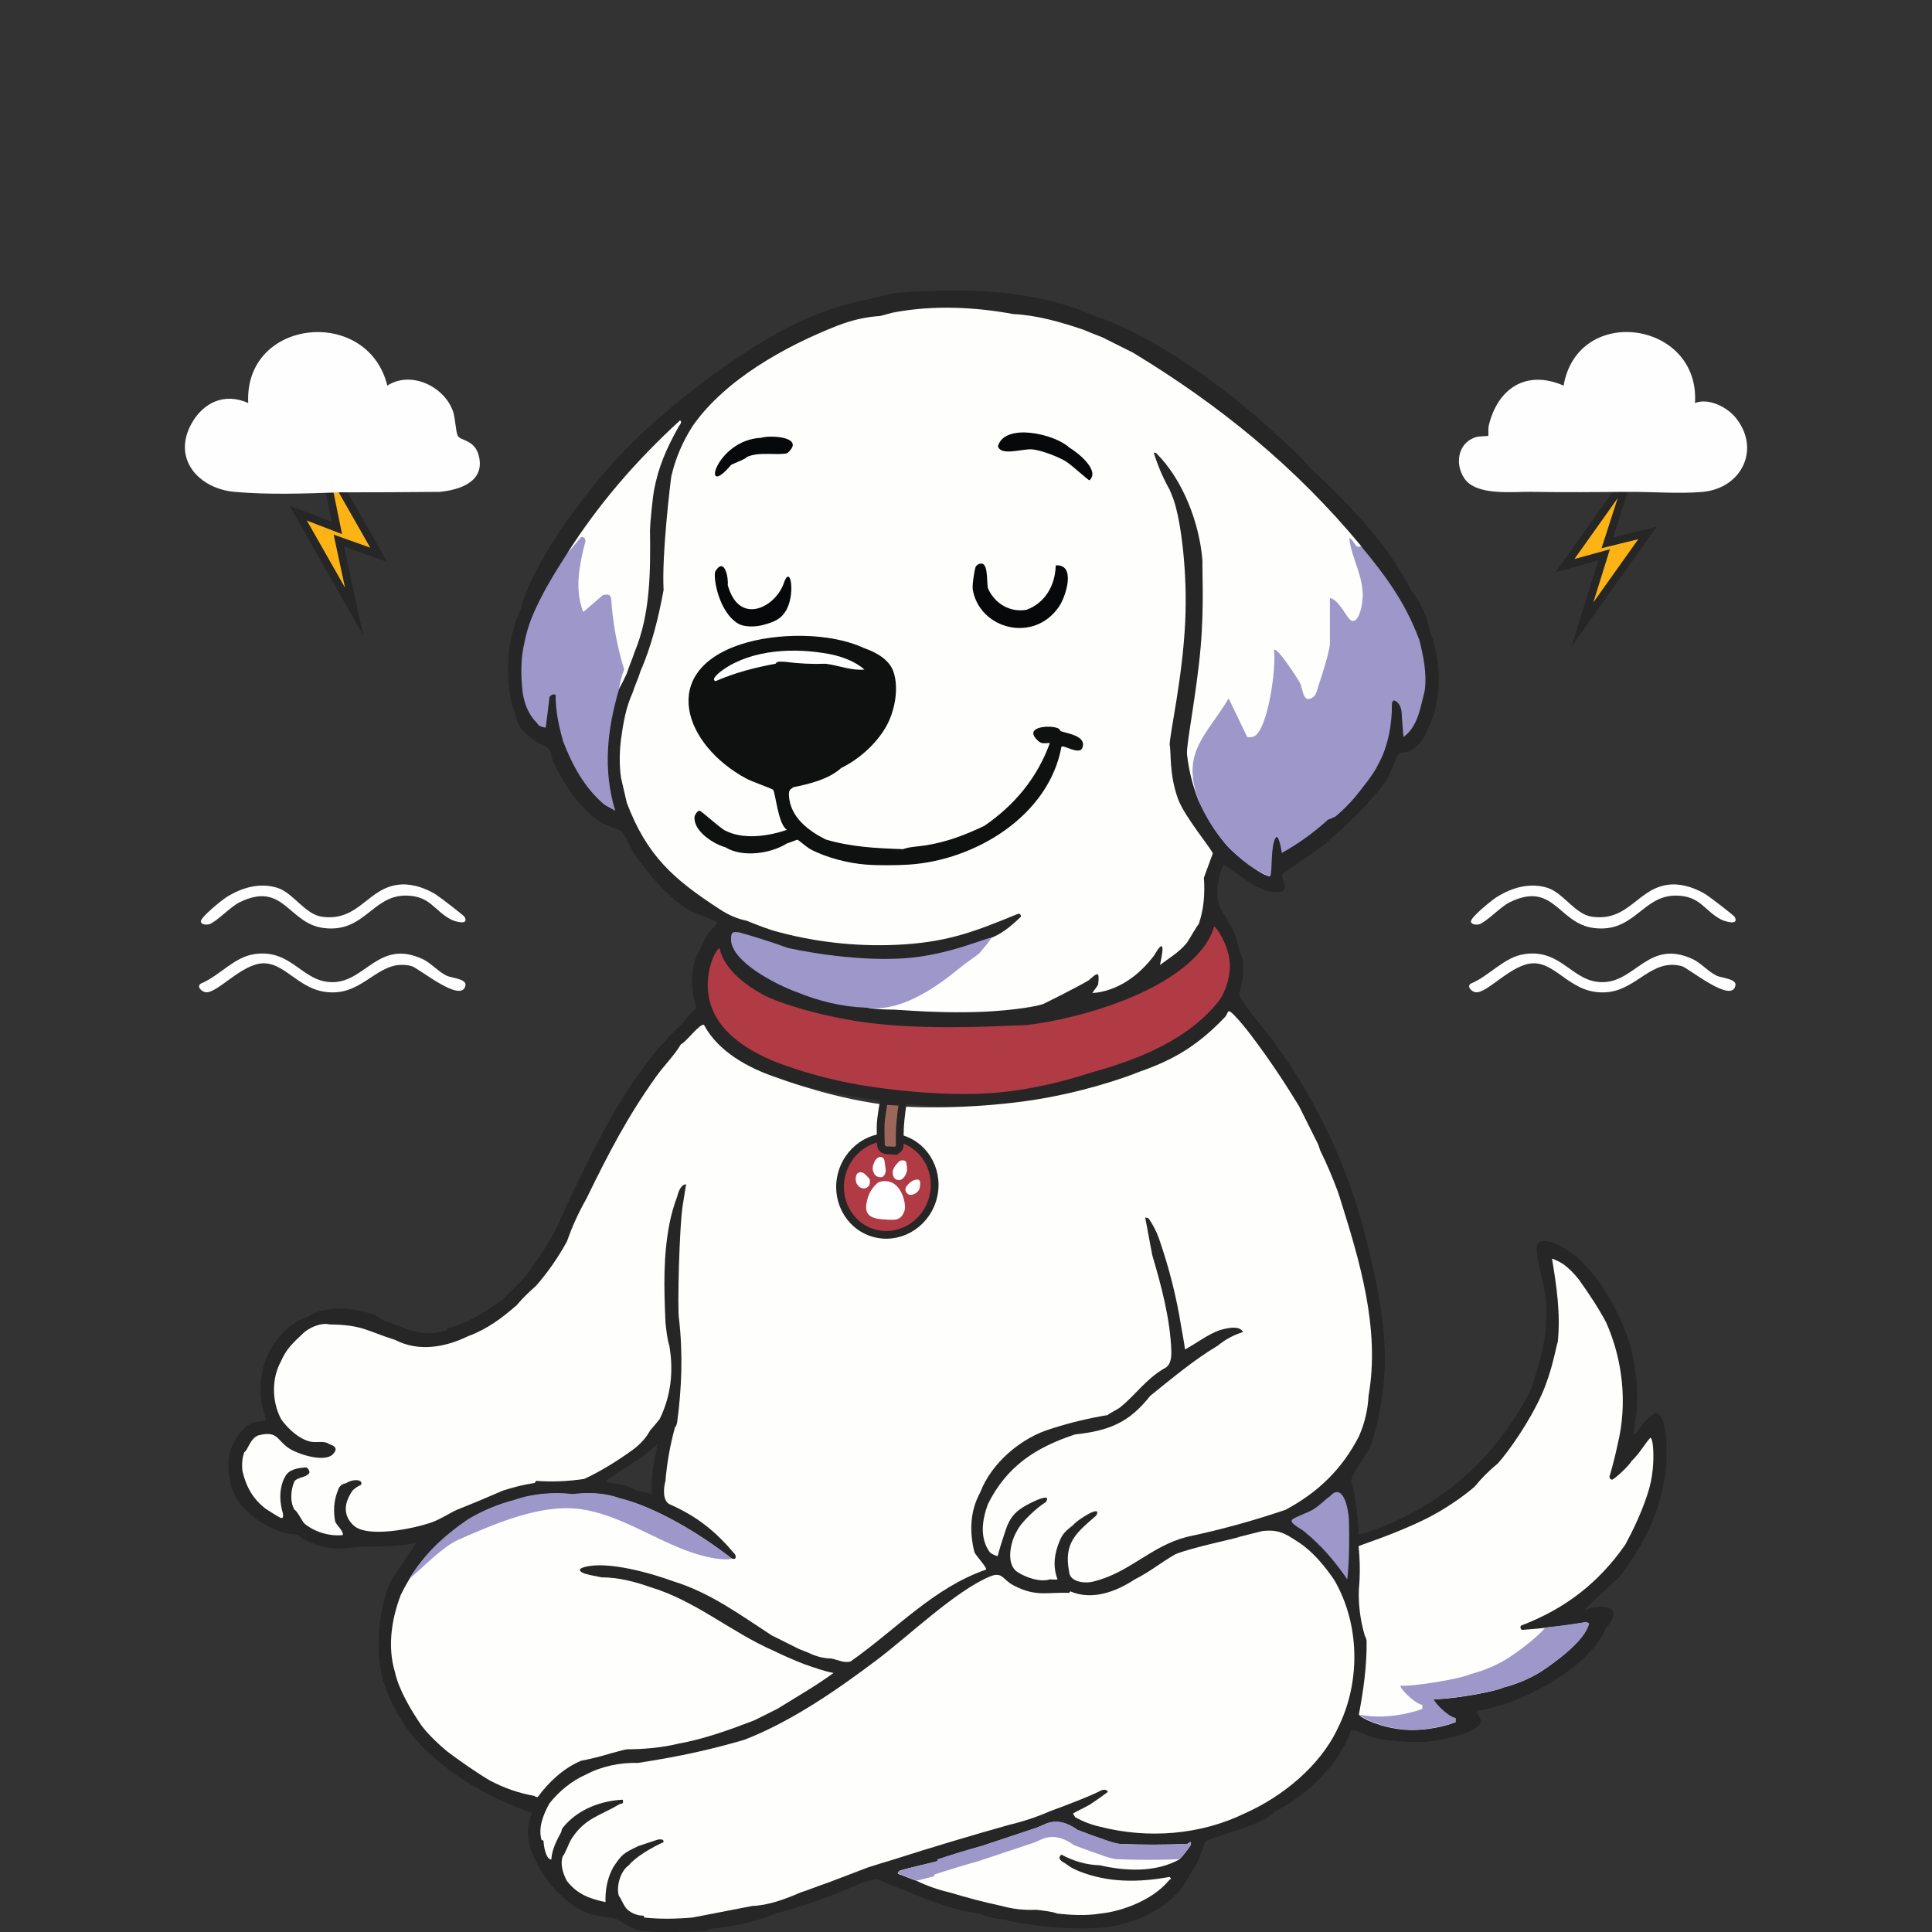
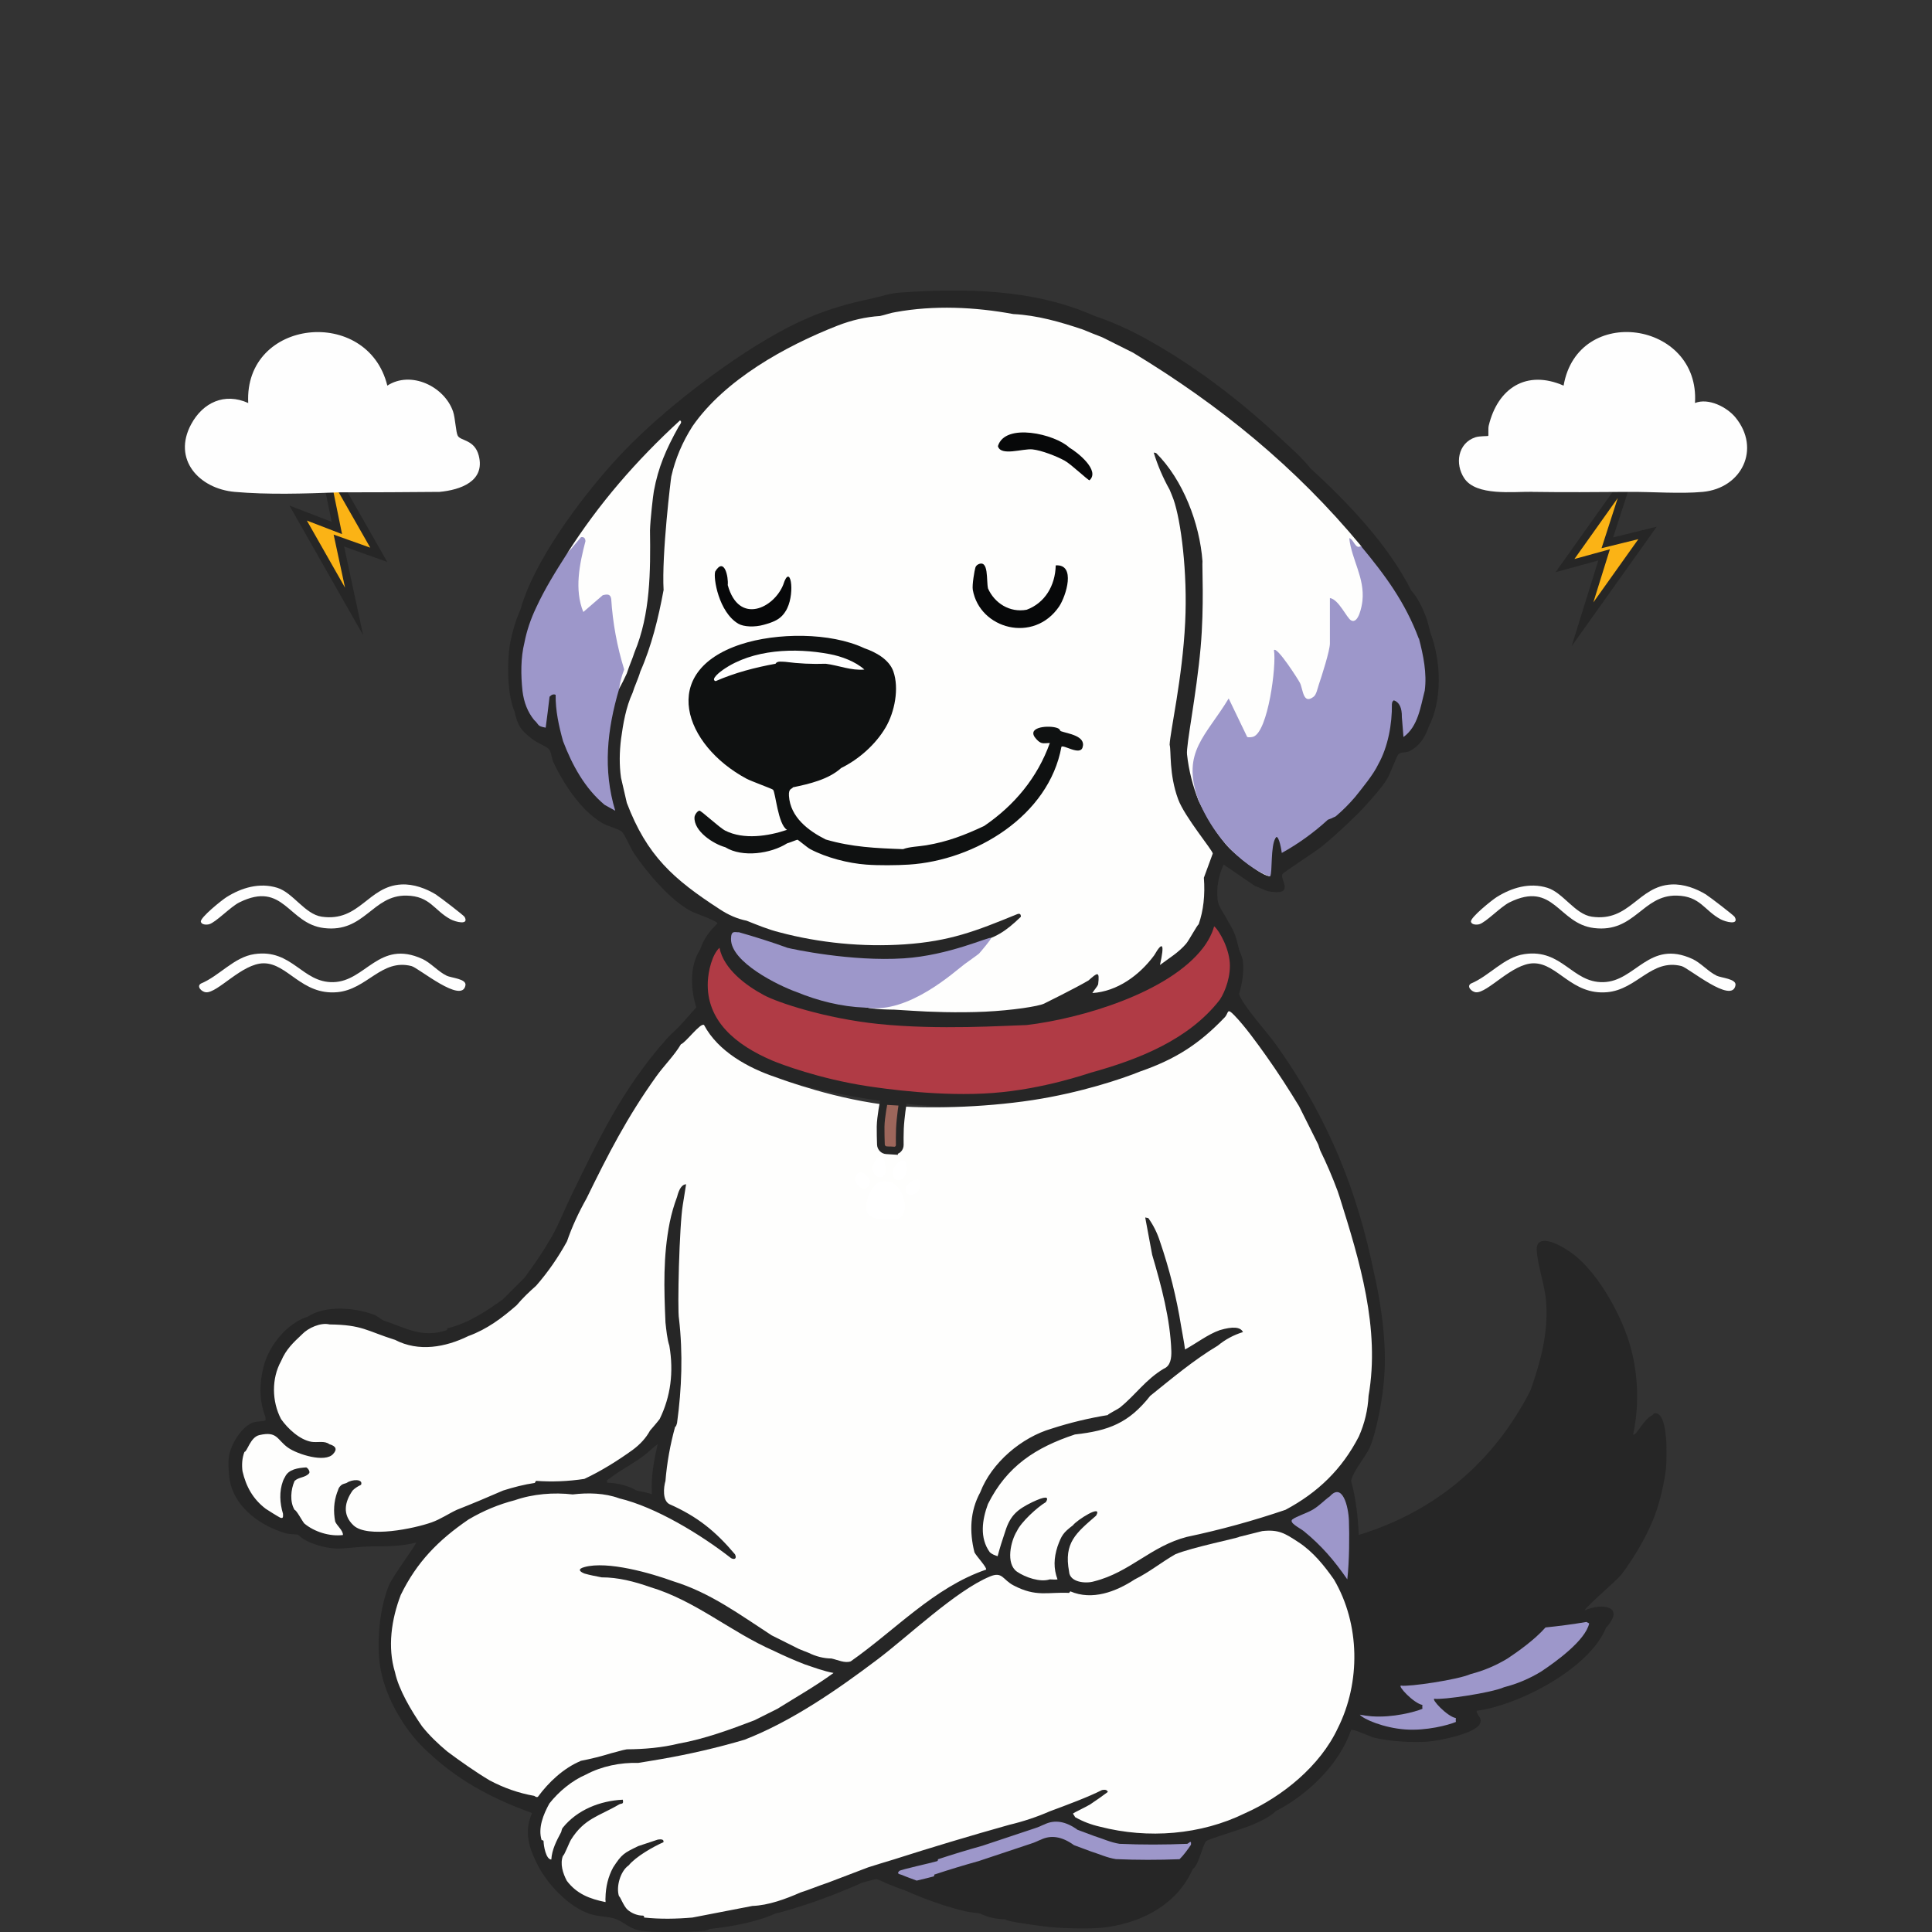
<svg xmlns="http://www.w3.org/2000/svg" id="Layer_1" data-name="Layer 1" viewBox="0 0 250 250">
  <rect x="0" y="0" width="250" height="250" fill="#333333" stroke="none" />
  <defs>
    <style>
      .cls-1 {
        fill: #9d665b;
      }

      .cls-1, .cls-2, .cls-3 {
        stroke: #262626;
        stroke-miterlimit: 10;
      }

      .cls-4 {
        fill: #fefefd;
      }

      .cls-2 {
        fill: #fbb315;
      }

      .cls-5 {
        fill: #070809;
      }

      .cls-6, .cls-3 {
        fill: #b03b45;
      }

      .cls-7 {
        fill: #fff;
      }

      .cls-8 {
        fill: #262626;
      }

      .cls-9 {
        fill: #fefefe;
      }

      .cls-10 {
        fill: #0f1111;
      }

      .cls-11 {
        fill: #9d97ca;
      }
    </style>
  </defs>
  <polygon class="cls-2" points="213.19 68.96 207.99 70.24 210.81 61.51 202.51 73.19 207.57 71.8 204.77 80.79 213.19 68.96" />
  <polygon class="cls-2" points="49.01 71.79 43.85 69.95 45.82 79.12 38.58 66.39 43.59 68.32 41.66 58.89 49.01 71.79" />
  <path class="cls-8" d="M214.2,182.87c-.23,0-.37.25-.37.25h0c-1.08.43-2.2,2.85-2.5,2.5,0,0,0,0,0,0,.77-3.63.67-7.4-.25-11-1.04-4.05-4.08-9.63-7.38-12.24-.83-.66-3.67-2.54-4.62-1.51h0s0,0,0,0c-.19.21-.24.56-.23.84.1,2.08,1.07,4.59,1.22,6.79.29,4.03-.71,7.63-2,11.37,0,0,0,0,0,0,0,0,0,0,0,0-4.71,9.25-12.27,15.7-22.24,18.75-.12-2.36-.37-4.73-1-7,.32-1.38,1.85-3,2.5-4.5.52-1.2,1.86-6.2,1.87-11.13.01-5.49-1.33-10.91-1.37-11.12-1.05-5.13-2.47-10.14-4.5-15-2.17-5.2-4.97-10.17-8.25-14.75-1.14-1.59-4.28-5.01-4.75-6.5.42-1.37.65-2.81.5-4.25-.06-.58-.44-1.25-.5-1.5-.53-2.31-.69-2.34-1.75-4.25-.4-.72-.91-1.34-1.01-2.12-.2-1.65.11-3.14.76-4.63l4.08,2.79c.6.17,1.21.59,1.81.69,3.46.59,1.34-1.62,1.72-2.23.16-.26,4.25-2.91,5.01-3.51,1.16-.93,2.3-1.98,3.38-2.99.82-.77,1.49-1.41,2.25-2.25.99-1.09,2.21-2.41,2.96-3.67.37-.63,1.2-2.88,1.41-3.09.35-.34.95-.18,1.37-.38,1.34-.66,2.05-1.75,2.52-3.11,1.83-3.55,1.65-8.54.25-12.25-.08-.37-.16-.65-.25-1-.38-1.5-1.22-3.32-2.25-4.5-2.95-5.86-8.18-11.34-13-15.75-1.18-1.48-2.62-2.71-4-4-5.2-4.85-11-9.29-17.25-12.75-2.18-1.21-4.39-2.21-6.75-3-7.78-3.48-16.81-3.61-25.24-3-1.21.08-2.34.51-3.5.75-2.88.6-5.54,1.34-8.25,2.5-6.67,2.84-15.11,9.11-20.5,14-1.67,1.52-3.24,3.07-4.75,4.75-4.33,4.81-10.28,12.78-12,19-.7,1.52-1.35,3.85-1.5,5.5-.21,2.33-.16,5.58.75,7.75.38,1.79.82,2.39,2.25,3.5.66.51,1.89,1.01,2.12,1.25.4.41.41,1.28.63,1.75,1.33,2.81,3.55,6.22,6.27,7.85.71.43,2.27.82,2.6,1.15.38.38,1.16,2.2,1.62,2.88,1.72,2.51,4.64,5.98,7.33,7.41.53.28,3.42,1.26,3.42,1.58-1.04,1-1.79,2-2.24,3.37-1.39,2.11-1.24,5.16-.5,7.5-.76.82-1.48,1.7-2.25,2.5-.58.6-1.18,1.1-1.75,1.75-5.65,6.46-8.56,12.65-12.25,20.25-.84,1.73-1.54,3.57-2.5,5.25-1.03,1.79-2.27,3.6-3.5,5.25l-2.75,2.75c-2.15,1.56-4.51,3.11-7.12,3.75-.12.05-.14.13-.13.25-3.22,1.1-5.31-.27-8.25-1.25-.36-.17-.73-.56-1.25-.75-2.47-.92-6.22-1.22-8.5.25-2.74.88-5.05,3.75-5.75,6.5-.55,2.17-.58,4.4.25,6.5-.04.09.09.36-.04.46-.13.09-1.14.1-1.61.27-1.51.57-2.92,2.97-3.1,4.52-.1.89.01,2.63.25,3.5.89,3.23,4.04,5.38,7.09,6.29.59.17,1.29.1,1.66.21,1,1.06,3.46,1.73,4.87,1.77,1.35.04,2.9-.26,4.5-.27,2.03-.01,3.88,0,5.87-.5,0,.33-3.01,4.32-3.5,5.5-1.17,2.84-1.54,6.71-1.25,9.75.34,3.55,2.26,7.29,4.5,10,.82.98,1.56,1.66,2.5,2.5,3.81,3.39,7.97,5.51,12.75,7.25-1.07,2.49-.39,4.52.75,6.75,1.26,2.47,4.04,5.45,6.8,6.32,1.09.34,2.22.3,3.16.59,1.11.35,1.91,1.39,3.54,1.59,1.94.23,5.98.15,8,0,.41-.03.67-.24.75-.25,2.85-.32,5.87-.83,8.5-2,0,0,0,0,0,0,0,0,0,0,0,0,.34-.09.65-.15,1-.25,3.49-.98,6.98-2.29,10.25-3.75,0,0,0,0,0,0,0,0,0,0,0,0,0,0,0,0,0,0,0,0,0,0,0,0,.45-.1,1.59-.46,1.84-.44.23.02,1.23.53,1.66.69.71.26,1.2.5,2,.75,2.41,1.08,5.4,2.17,8,2.75,0,0,0,0,0,0,.51.11,1.19.15,1.75.25.95.5,2.19.74,3.25.75h0c.03.3,5.09.94,5.75,1,2.14.18,5.38.31,7.5,0h0c4.7-.69,9.03-3.06,11-7.5.85-.59,1.26-3.21,1.75-3.62.37-.31,4.85-1.62,5.91-2.09,1-.44,2.31-1.01,3.08-1.79,4.12-2.1,8.23-6.05,9.75-10.5.22-.2,2.5.88,3,1,2.05.48,4.9.66,7,.5h0,0c1.31-.1,6.31-1.05,6.72-2.42.23-.76-.46-.91-.47-1.57,5.42-.68,14.65-5.49,16.74-10.75,0,0,0,0,0,0,0,0,0,0,0,0,2.52-2.75-.39-3.25-2.75-2.25,0-.32,3.98-3.74,4.63-4.5.55-.65,2.81-3.79,4.2-7.19,1.24-3.02,1.65-6.37,1.67-6.56.11-1.27.37-7.24-1.38-7.25ZM69.55,95.86s-.06-.02-.09-.03c.03.01.06.02.09.03ZM128.1,200.86s0,0,0,0h0s0,0,0,0ZM153.6,198.86c.74-.19,1.48-.35,2.23-.5-.74.17-1.48.35-2.23.5ZM136.85,204.36h0ZM166.87,194.5l-.52.86s0,0,0,0c0,0,0,0,0,0l-12.75,3.5s0,0,0,0c-.87-.34-1.85-.16-2.92.55-2.76,1.75-5.62,3.26-8.59,4.55l-.49.65c-1.37-.05-2.47.2-3.25-1.25h0s0,0,0,0l.42-.55c-.57-2.69,1.12-4.48,3.08-6.04v-.67s0,0,0,0c.21-.18,1.17-.2,1-1-.4-.37-3.8,1.41-4,2.25-.97-.65-2.89,2.03-2,2.75,0,0,0,0,0,0,0,0,0,0,0,0-.53,1.46-.93,2.77,0,4.25-.52-.65-.85-.65-1,0-1.68.04-2.73-.43-4.25-1-1.11-1.19-.61-3.89,0-5.25,0,0,0,0,0,0l.65-.15c.37-.31,3.17-3.04,3.18-3.26,0-.11-.04-.22-.09-.34.32-.19,1.1-.33,1.5-.5-.76-1.01-2.44.11-3.25.5-1.43-.65-4.39,2.35-3.5,3.75h0c-.78.85-.77,2.17-1,3.25,0,0,0,0,0,0-.04-.71-.42-.86-1-.5-1.07-2.13-.84-4.03-.25-6.25l.8-.44c2.08-3.94,5.75-6.44,9.9-7.84l.55-.72c1.04-.11,1.98-.26,2.85-.46,1.15-.16,2.29-.36,3.08-.74.68-.33,1.55-1.28,2.35-2.19.49-.48.98-1,1.47-1.61.21,0,.43-.03.63-.08.6-.15,6.47-4.59,7.47-5.43.31-.26.5-.62.65-.99h0c1.04-.62,2.18-1.15,3.25-1.75h0s0,0,0,0c0,0,0,0,0,0,0,0,0,0,0,0,.11-.06.51.13.5-.12-.72-1.09-2.45-.49-3.5-.13l-.66-.28-3.44,1.98c0-1-.3-1.73-.9-2.2-.6-3.74-1.1-7.59-2.75-11,0,0,0,0,0,0,0,0,0,0,0,0-.17-.52-.87-3-1.5-3,0,0,0,0,0,0,0,0,0,0,0,0h0c-.19-.39-.53-1.76-1.25-1.38.85,1.95,1.25,4.07,1.75,6.13.84,3.51,2.02,7.8,2.25,11.38.08,1.26.24,2.47-.75,3.37,0,0,0,0,0,0l-.77-.1c-2.27,2.05-4.5,4-6.69,5.84l.22.26h0c-2.41.27-5.08.6-7.25,1.75,0,0,0,0,0,0l-.69-.31c-3.8,1.35-7.1,4.15-8.8,7.83l.24.72c-1.51,2.11-1.8,5.4-.75,7.75h0c-.31.5-.06,1.12.76,1.85-6.04,3.24-11.7,7.18-16.97,11.83-.94-.23-1.7-.2-2.28.07-1.02-.22-1.97-.58-3-.75,0,0,0,0,0,0,0,0,0,0,0,0-.02-.71-.82-1.15-1.25-.5l-3.5-1.75-.5-.92c-1.75-1.39-9.95-6.54-11.69-6.25-.19.03-.37.1-.56.17-2.06-1.01-5.06-1.81-7.38-2-.85-.07-5.1-.26-5.11.62,0,.36.8.32.99.37.31.86,1.58,1.14,2.25.5,2.06.4,4.24.65,6.25,1.25l.71.75c4.5,1.99,8.83,4.31,13.01,6.96.75.56,1.51.74,2.27.54,1.14.97,2.63,1.28,4,1.75h0c.49.74,1.33,1.2,2.53,1.37l-5.31,3.35c-.32.28-.56.63-.71,1.03l-3,1.5-1.07-.13c-2.56.97-5.16,1.88-7.84,2.46l-.84.67c-2.2.39-4.53.38-6.75.75-.46-.68-1.86-.3-2,.5-1.34.29-2.72.47-4,1l-.72-.22c-2.14,1.08-3.92,2.77-5.28,4.72l-5.75-2-.3-.77-4.36-2.98h-.84s-3.25-3.25-3.25-3.25l.13-.7c-1.23-1.85-2.4-3.8-3.03-5.95l-.6-.34c-.7-3.31-.2-6.81.75-10l.83-.53c1.75-3.38,4.42-6.16,7.52-8.33l.4-.89c1.94-.64,4.05-1.98,6-2.5,2.3-.61,5.13-.75,7.5-.75,2,0,4.04.03,6,.5l.53.65c4.78,1.44,9.11,4.1,13.1,7.06l.86.03c.24.19,2.16,2.32,2.5,2-.36-1.06-1.37-1.76-2-2.5l-.1-.88c-2.08-2.42-4.61-4.43-7.52-5.77l-.88.15c-.68-.74-.58-2.02-.5-3,.19-2.24,1.12-4.72,1.25-7,.74.47,1.12-.34.25-.5,1.06-4.47.98-9.01.25-13.5,0-1.08,0-2.17,0-3.25.21-.12.22-.2,0-.25,0-.08,0-.17,0-.25,0-1.08-.04-2.17,0-3.25.09-2.6.36-5.15.5-7.75.24-1.37.83-2.8.75-4.25-.34.22-.76,1.07-.92,1.45-.23.54-.34.94-.47,1.42-.08.18-.12.32-.11.38-2.09,4.42-2,11.38-1.5,16.25-.77.36-.4,3.01.5,3-.11,2.32.16,4.54-.25,6.71-.25.96-.57,1.89-1,2.78-.7-.21-1.74.89-1.25,1.5-.74.85-1.55,1.62-2.25,2.5-.3-.05-.64-.09-.93.05-1.13.55-3.81,2.16-4.83,2.91-.26.19-.38.5-.49.79-2.07,0-4.2-.04-6.25.25-1.32.19-3.07.64-4.25,1.25.08-.02.17.02.25,0h-.25c-2.39.62-3.84,1.52-6,2.5l-.64-.24c-2.8,2.11-15.86,5.37-12.6-1.73l-.25-.53c1.56-.43,2.25-1.67.14-1.5-.54.04-.63.37-.89.5-.65-.95-2.21.72-1.25,1.25-.63,1.23-.76,2.4-.25,3.75-.64.64.37,1.42,1,1.75-1.89-.23-3.35-.49-5-1.5.52-.59-.52-2.25-1.25-1.75-.44-1.24-.26-2.5,0-3.75.72.42,2.24-.25,2.39-1.07.11-.6-.49-1.34-.89-.68-.69-.22-2,.05-2.52.62-.2.22-.16.51-.23.63-.69-.1-.74.01-.25.5-.54,1.37-.94,2.88,0,4.25-.32.27-.5.22-.55-.14-2-1.09-3.53-2.7-4.09-4.98l-.61-.38c.06-.84.13-1.66.25-2.5.2.13.41.17.63.08.6-1.42,1.57-2.37,3.13-1.69,1.24,1.38,2.65,2.26,4.47,2.65,1.03.22,3.37.66,3.27-.79,1-.68.57-1.14-.5-1.25.07-.67-.31-.79-.92-.78-2.01.29-3.57-1.02-4.75-2.51l-.59.04c-.98-2.52-1.05-4.96,0-7.5.58-.18,1.06-.67,1.44-1.46.84-.66,1.27-1.34,1.31-2.04,1.12-.52,2.2-1.3,3.5-1.25l.49.51c2.55.13,5.02.74,7.41,1.82l.59-.33c2.82,2.02,6.71,1.12,9.5-.5l.84.2c1.92-.81,3.63-2.02,5.21-3.37l.2-.83c.96-.84,1.66-1.53,2.5-2.5,1.86-.86,3.83-3.69,4-5.75,1-1.82,1.63-3.71,2.5-5.5l.56-.39c3.26-6.74,7.18-13,11.76-18.8l-.08-.8.55.25,2.13-2.09c1.23,1.73,2.62,3.07,4.41,4.23,1.34.87,3.7,2.34,5.16,1.86.87.59,12.76,3.98,24.57,3.88,10.18-.09,20.36-3.55,22.67-4.63l.92.2c4.08-1.47,7.79-3.91,10.6-7.22.31-.2,3.61,4.28,4.02,4.89l.71.13h0c0,.23.02.45.07.67.32,1.46,2.94,4.8,4.18,5.82l2.5,5c-.59.4-.46.83.25.75,0,0,0,0,0,0,.71,1.75,1.36,3.58,2.25,5.25,0,0,0,0,0,0-.51.48-.45.67.25.75,2.47,8.29,4.91,17,3.75,25.74-.25,1.9-.79,3.43-1.25,5.25l-.86.54c-1.89,3.41-4.73,6.18-8.12,8.1ZM138.85,197.37s0,0,0,0c0,0,0,0,0,0h0ZM133.6,194.37h0s0,0,0,0h0ZM144.48,184.29c.23-.11.45-.24.67-.37-.15.11-.28.2-.37.25-.09.04-.2.08-.3.12ZM79.99,202.86c.22,0,.53.04.89.1-.3-.03-.59-.08-.89-.1ZM83.61,188.12c.51-.41.97-.87,1.5-1.25-.5,2.13-.9,4.29-.75,6.5-.63-.26-1.34-.35-2-.5-1.08-.64-2.5-.98-3.75-1-.2-.41.1-.41.31-.58,1.37-1.1,3.17-1.93,4.69-3.17ZM86.83,175.07c.05.59.06,1.17.06,1.74-.02-.57-.04-1.16-.06-1.74ZM85.86,191.62c-.02.37-.02.75-.02,1.13-.02-.34-.03-.71.02-1.13Z" />
  <path class="cls-8" d="M46.12,182.87c0-.08-.94-.51-1.26-.87-.74-.85-.94-2.06-.63-3.14.19-.66,1.32-1.36,1.13-1.86-.42-1.08-2.46.7-2.75,1.37-.41.96-.35,2.76,0,3.75.5,1.43,2.5,2.81,4,3,1.9.24,3.88-.04,5.5-1,.31-.18.39.03.75-.5.17-.25.37-.32.25-.75-2.31.16-4.72.56-7,0Z" />
  <path class="cls-4" d="M75.11,227.86c1.35-.26,2.68-.59,4-1,.64-.14,1.33-.39,2-.5,2.22-.01,4.59-.21,6.75-.75,3.29-.58,6.64-1.81,9.75-3l3-1.5c2.43-1.52,4.93-2.93,7.25-4.63-1.3-.24-2.5-.7-3.75-1.12-1.33-.52-2.66-1.1-4-1.75-5.56-2.43-10.08-6.48-16-8.25-1.99-.7-4.13-1.26-6.25-1.25-.76-.15-1.5-.28-2.25-.5-.7-.29-.83-.6.01-.83,2.99-.84,8.66.8,11.48,1.83,4.83,1.49,8.6,4.31,12.75,7l3.5,1.75c.37.16.88.36,1.25.5.99.49,1.99.74,3,.75.8.18,1.72.64,2.48.37,5.76-4.03,10.75-9.55,17.51-11.87.2-.21-1.3-1.8-1.5-2.25-.66-2.65-.58-5.31.75-7.75,1.47-3.84,5.35-7.12,9.25-8.25,2.38-.77,4.8-1.35,7.25-1.75,0-.12,1.28-.73,1.62-1.01,2.03-1.65,3.25-3.56,5.63-4.99.9-.36,1-1.43.98-2.27-.14-4.18-1.3-8.47-2.48-12.47-.3-1.61-.6-3.22-.9-4.83l.4.08c.65.91,1.15,1.91,1.5,3,1.23,3.59,2.15,7.26,2.75,11,.16.99.38,2,.5,3,1.44-.77,2.95-1.96,4.5-2.5,1.68-.5,2.68-.42,3,.25-1.23.38-2.31.97-3.25,1.75-3.09,1.84-5.95,4.25-8.75,6.5-2.75,3.5-5.36,4.52-9.75,5-5.09,1.69-8.8,4.1-11.25,9-.75,2.02-1.11,4.4.25,6.25.32.28.62.37,1,.5.28-1.05.62-2.14,1-3.25.66-2.09,1.61-2.82,3.5-3.75,1.64-.77,2.22-.77,1.75,0-1.11.65-3.23,2.6-3.75,3.75-.81,1.29-1.47,4.21,0,5.25,1.09.75,3.02,1.41,4.25,1,.28,0,.81.06,1,0-.53-1.43-.48-2.74,0-4.25.53-1.46.73-1.78,2-2.75.44-.63,3.9-2.85,3-1.25-2.6,2.26-4.21,3.5-3.5,7.25.08,1.41,2.21,1.58,3.25,1.25,4.63-1.16,7.33-4.55,12-5.75,4.33-.91,8.58-2.08,12.75-3.5,4.2-2.24,7.32-5.26,9.5-9.5.75-1.7,1.16-3.45,1.25-5.25,1.52-8.7-1.15-17.49-3.75-25.74-.09-.25-.16-.51-.25-.75-.67-1.81-1.42-3.56-2.25-5.25-.12-.29-.18-.57-.25-.75l-2.5-5c-1.3-2.14-2.77-4.42-4.25-6.5-1.16-1.63-2.75-3.84-4.12-5.25-1.01-1.04-.7-.31-1.24.26-3.32,3.47-6.35,5.4-10.89,6.99-2.48,1.01-7.88,2.79-13.96,3.72-6.67,1.02-14.1,1.12-18,.73-7.3-.73-14.37-3.37-15.28-3.7-3.54-1.19-7.44-3.33-9.25-6.75-.47-.32-2.36,2.28-2.99,2.5-.9,1.51-2.18,2.74-3.2,4.17-3.78,5.29-6.21,10.03-9.04,15.83-.97,1.71-1.87,3.64-2.5,5.5-1.16,2.1-2.43,3.94-4,5.75-.89.78-1.74,1.59-2.5,2.5-1.92,1.68-3.83,3.11-6.25,4-2.99,1.46-6.43,2.09-9.5.5-3.69-1.16-4.2-1.95-8.5-2-1.11-.28-2.74.45-3.5,1.25-1.16,1.09-2.11,1.96-2.75,3.5-1.24,2.22-1.21,5.21,0,7.5.86,1.23,2.41,2.68,3.93,2.94.77.13,1.7-.18,2.32.31.87.25,1.03.67.5,1.25-1.04,1.2-4.61.06-5.83-.79-1.47-1.03-1.36-2.19-3.73-1.64-1.17.27-1.56,2.13-1.93,2.18-.31.77-.36,1.69-.25,2.5.46,1.99,1.36,3.61,3.01,4.86.2.15,1.7,1.07,1.86,1.14.49.2.35-.27.37-.5-.42-1.39-.51-2.87,0-4.25.08-.2.14-.32.25-.5.47-1.03,1.72-1.18,2.75-1.25.21.07.53.52.39.75-.5.6-1.33.47-1.89,1-.5,1.1-.64,2.71,0,3.75.26.04.96,1.41,1.25,1.75,1.32,1.11,3.32,1.71,5,1.5.06-.56-.8-1.23-1-1.75-.25-1.31-.17-2.56.25-3.75.17-.32.1-.54.48-.9.29-.27.54-.23.77-.35.7-.49,2.16-.52,1.85.25-.48.23-.84.47-1.1.75-1.02,1.46-1.35,3.12.12,4.5,1.8,1.69,7.87.41,10.12-.39,1.16-.41,2.21-1.14,3.25-1.62,1.98-.78,3.98-1.62,6-2.5,1.34-.42,2.7-.78,4.09-.98l.16-.27c2.05.15,4.13.07,6.25-.25,2.13-.99,4.34-2.37,6.25-3.75.99-.73,1.74-1.56,2.25-2.5.37-.43.93-1.07,1.25-1.5,1.42-2.9,1.84-6.06,1.25-9.5-.27-.79-.4-2.06-.5-3-.19-4.41-.32-8.55.55-12.94.23-1.13.55-2.23.95-3.3.27-1.08.66-1.62,1.17-1.64l-.42,2.64c-.46,2.61-.72,13.67-.5,14.75.52,4.51.36,9.04-.25,13.5-.03.12-.13.51-.25.5-.64,2.31-1.06,4.65-1.25,7-.25.85-.4,2.52.5,3,3.64,1.61,5.98,3.51,8.5,6.5.24.5,0,.74-.5.5-3.93-3.07-9.75-6.62-14.5-7.75-1.85-.69-4.05-.74-6-.5-2.45-.29-5.17-.07-7.5.75-2.08.53-4.08,1.36-6,2.5-3.87,2.65-6.68,5.49-8.75,9.75-1.21,3.14-1.74,6.77-.75,10,.48,2.26,2.12,5.01,3.5,7,.96,1.21,2.07,2.26,3.25,3.25,1.68,1.26,3.75,2.71,5.5,3.75,1.84.98,3.76,1.65,5.75,2,.06,0,.29.26.5.12,1.38-1.89,3.33-3.71,5.5-4.62Z" />
  <path class="cls-4" d="M168.02,199.56c-1.76-1.16-2.57-1.67-4.68-1.44-1.04.26-2.04.51-3,.75.01.12-6.12,1.36-8.25,2.25-1.79,1.02-3.37,2.32-5.25,3.25-2.46,1.61-5.51,2.76-8.34,1.55l-.16.2c-2.8-.13-4.24.57-7.17-.96-1.45-.75-1.43-1.85-3.08-1.16-4.4,1.83-10.54,7.71-14.53,10.72-5.2,3.93-11.12,8.03-17.22,10.4-3.53,1.04-7.12,1.87-10.75,2.5-.99.16-2,.35-3,.5-2.3-.07-4.75.43-6.75,1.5-1.82.78-3.53,2.2-4.75,3.75-.78,1.41-1.5,3.18-1,4.75.12-.01.2,0,.25.13,0,.58.31,2.38,1,2.37.08-1.28.66-2.4,1.25-3.5.08-.11.06-.4.24-.62,1.87-2.32,4.83-3.48,7.76-3.62.14.66-.17.43-.49.62-2.54,1.5-4.48,1.78-6.21,4.55-.23.36-.89,2.1-1.04,2.08-.41,1.03-.02,2.28.5,3.25,1.29,1.7,2.95,2.33,5,2.75.04-.16-.04-.38,0-.5.02-1.47.35-2.81,1-4,1.12-1.72,1.39-1.85,3.25-2.75l2.5-.83c.57-.1.82.01.75.33-1.34.59-3.57,1.86-4.5,3-1.07.73-1.66,2.77-1.25,4,.14-.02.6,1.31,1.12,1.75.54.46,1.28.76,2,.75.13.05.13.13.13.25,2.06.22,4.19.18,6.25,0l7.75-1.5c2.11-.08,4.31-.9,6.25-1.75,1.1-.34,2.31-.86,3.5-1.25,1.77-.68,3.52-1.34,5.25-2,1.08-.34,2.17-.68,3.25-1,4.97-1.59,9.97-3.09,15-4.5,1.81-.43,3.56-1.01,5.25-1.75,2.1-.78,4.97-1.84,6.75-2.75.43-.09.68,0,.75.25-.75.55-1.49,1.09-2.27,1.6-.41.27-2.13,1.08-2.21,1.17-.07.07.22.36.24.48.99.57,2.07.98,3.25,1.25,6.19,1.59,13.03,1.06,18.75-1.75,4.84-2.15,9.73-6.13,12-11,2.97-5.91,2.9-13.47-.5-19.25-1.27-1.81-2.7-3.58-4.57-4.81Z" />
-   <path class="cls-4" d="M213.47,186.13c-.93,1.13-1.24,1.84-2.39,2.98-.14.41-2.25,2.4-2.5,2.36-.28-.04-.39-.38-.25-.61.33-1.11.81-3.03,1-4,1.27-5.2.68-10.85-1.5-15.75-.99-1.86-2.27-3.78-3.5-5.5-.58-.75-1.24-1.44-2-2-.46-.3-.97-.56-1.5-.75.59,3.56,1.12,7.11.75,10.75-.26.75-.72,3.78-2.07,6.81-1.61,3.59-4.23,7.3-5.68,8.94-1.12.91-2.12,1.91-3,3-1.4,1.22-3.91,3.01-6.53,4.28-4.14,2.02-8.46,3.33-8.5,3.45.19,1.89.21,3.72.04,5.51-.08,2.01.17,4.01.75,6,0,.07.22.34.25.75.04,3.21-.41,6.37-1,9.5.36.58,3.09,1.76,5.93,1.97s5.58-.56,6.56-.97c-.02-.12-.02-.38,0-.5-1.15-.21-3.3-2.54-2.75-2.5.94.17,7.32-.75,9-1.5,1.66-.42,3.24-1.09,4.75-2,1.96-1.3,5.76-4.05,6.25-6.25l-.36-.19c-2.75.47-5.52.81-8.31,1-.17-.2-.23-.39-.08-.56,5.67-2.16,10.03-5.51,13.5-10.5.87-1.63,2.42-4.68,3.17-7.6s.43-6.68-.02-6.13Z" />
-   <path class="cls-4" d="M153.59,238.61c-2.92.12-5.85.13-8.75,0-1.16-.18-2.16-.66-3.25-1l-2.18-.81c-1.54-1.12-2.98-1.35-4.32-.69-.16.04-.72.35-1.25.5l-6.75,2.25c-1.93.54-3.85,1.12-5.75,1.75-.01,0,.05.19-.13.25-.71.22-4.69,1.08-4.87,1.26-.43.41.13.42.35.52.51.23,1.33.51,1.9.73,1.34.65,2.76,1.15,4.25,1.5,2.23.66,4.47,1.28,6.75,1.75,1.48.42,2.98.58,4.5.5.87.11,2.03.22,2.75.5,1.77.19,3.74.29,5.5,0,3.04-.3,6.89-1.86,8.88-4.25.26-.31.46-.19.12-.5-3.94.73-7.94.78-11.75-.75-.93-.41-.96-.44-1.75-1-.79-.4-.95-.78-.49-1.13,1.61.87,3.28,1.33,4.99,1.38,3.3.76,7.17.95,10.25-.75.51-.48,1.09-1.29,1.5-1.88.09-.76-.35-.1-.5-.12Z" />
  <path class="cls-11" d="M172.09,193.62c-.66.45-1.31,1.18-2.17,1.7-.71.44-2.17.9-2.67,1.28-.55.43.97,1.13,1.46,1.53,2.31,1.88,3.94,3.8,5.63,6.24.27-2.4.28-5.71.21-7.6s-.85-4.95-2.46-3.15Z" />
  <path class="cls-4" d="M85.86,76.39c-.66,3.56-1.55,7.21-3,10.5-.29,1-.75,1.9-1,2.75-.86,1.85-1.22,3.96-1.5,6-.2,1.66-.24,3.34,0,5l.75,3.25c2.6,6.84,6.03,9.88,12,13.75,1.14.76,2.31,1.26,3.5,1.5,1.36.54,2.83,1.15,4.25,1.5,5.13,1.37,10.79,1.93,16.19,1.56,5.86-.4,9.24-1.72,14.53-3.89.35-.15.53-.05.52.32-2.09,2.01-3.18,2.64-6,3.5-1.6.55-3.19,1.05-4.75,1.5.01.82.75.96,2.21.42l2.58-.88c-1.67,1.24-3.4,2.44-5.24,3.44-2.32,1.26-3.32,1.77-6.05,1.28-.89,0-8.44,2.68.87,2.76l2.46.15c1.91.13,5.76.28,9.3.11s6.88-.69,7.62-1.04c0,0,4.04-1.99,5.75-3,1.17-1.03,1.46-1.28,1.25.5-.12.33-.56.78-.75,1.13,3.23-.21,6.08-2.29,8-4.88,1.11-1.92,1.36-1.5.75,1.25,1.17-.88,2.42-1.62,3.38-2.75.39-.46,1.47-2.49,1.62-2.5.63-1.8.85-3.81.68-6.04l1.15-3.13c.03-.37-3.64-4.74-4.48-7.03-1.2-3.26-.88-6.24-1.1-7.05.05-1.63,1.66-8.61,2.01-15.84.32-6.48-.55-13.18-1.51-15.91-.14-.39-.34-.86-.5-1.25-.86-1.54-1.55-3.14-2.06-4.81l.31.06c3.49,3.47,5.64,9.12,6,14-.07.58.24,5.75-.24,11.16-.55,6.17-1.9,12.7-1.76,13.84.22,2.02.72,4.02,1.5,6,.96,1.98,2.46,4.56,3.99,6.14.76.79,4.3,3.73,5.26,3.61-.37-2.1-.06-3.89.93-5.39l-.18-.36c-.2-1.43-1.32.17-1.44,1.14-.49,3.12-.56,3.35-2.96,1.25-5.91-5.19-5.33-12.04-1.67-18.38l1.8,3.74c.28.58.97.65,1.53.43,2.29-.93,3-8.29,3.06-10.6,1.34,1.58,2.44,3.3,3.05,5.29.56.66,1.23.54,1.86.03.6-.48,2.19-5.95,2.25-6.96.01-.17-.27-.27-.48-.3l.5-.36c.07-.52.1-3.65.02-4.65,1.89,3.02,3.89,3.95,4.24-1.27-.18-1.95-.64-3.84-1.38-5.67.63-.04.84-.27.63-.68-8.46-10.2-18.24-18.17-29.49-24.99l-4-2c-.83-.32-1.67-.65-2.5-1-2.91-.98-5.93-1.85-9-2-4.96-.92-10.28-1.16-15.25-.25-.51.06-1.44.39-2,.5-1.85.12-3.68.54-5.5,1.25-6.72,2.63-14.57,6.98-18.75,13-1.32,2.06-2.23,4.22-2.75,6.5-.04.11-1.27,10.1-1,14.75Z" />
  <path class="cls-4" d="M74.63,78.25c.15.7.43,1.82,1.23,1.27l2.75-2.37c-.01,1.34.11,2.73.32,4.05.26,1.65,1.38,4.86,1.42,6.09.03.71-.84,1.3-.24,1.85.34-.62.67-1.28,1-2,.3-.97.73-1.88,1-2.75,2.06-4.93,2.07-10.49,2-15.75.03-1.34.4-4.58.5-5.09.57-3.1,1.57-5.4,3.2-8.33.12-.22.55-.63.18-.82-5.68,5.22-10.47,10.73-14.62,17.24l2-2c-.79,2.78-1.37,5.71-.73,8.6Z" />
  <path class="cls-6" d="M157.1,119.89c-.26.96-.8,1.93-1.4,2.73-4.44,5.84-15.8,9.19-22.85,10.02-2.72.07-11.36.67-19.19-.14-6.84-.71-13.01-2.76-14.81-3.73-2.35-1.26-5.21-3.39-5.75-6.13-.98.92-1.44,3.03-1.51,4.36-.24,5.1,3.66,8.24,8.33,10.23,1.09.46,6.04,2.35,12.28,3.31,2.17.33,9.61,1.4,16.28.89,6.56-.49,12.38-2.55,12.67-2.63,6.14-1.69,12.68-4.25,16.69-9.43.72-1.07,1.51-3.2,1.26-5.13-.3-2.29-1.75-4.32-2.01-4.37Z" />
  <g>
    <path class="cls-11" d="M183.59,82.64c-1.76-4.71-4.33-8.18-7.5-12-.67.56-.96-.94-1.5-1,.33,2.84,2.01,5.08,1.71,8.09-.06.62-.5,3.07-1.47,2.55-.57-.31-1.6-2.73-2.74-2.89v5.87c0,.92-1.07,4.26-1.43,5.31-.15.44-.32,1.32-.67,1.58-1.38,1.07-1.36-.91-1.77-1.77-.2-.41-2.98-4.77-3.37-4.25.34,1.99-.76,10.52-2.67,11.2-.19.07-.68.12-.8.02l-2.39-4.97c-2.94,4.87-6.08,6.88-4,12.92,3.11,7.76,9.24,10.25,9.37,10.07.31-.43.02-3.91.71-4.97.3-.46.66.95.79,1.97,2.12-1.17,4.11-2.6,5.97-4.3l.53-.2c.14-.11.36-.14.5-.25.9-.76,1.74-1.61,2.5-2.5.96-1.21,2.36-2.89,3-4.25,1.24-2.21,1.79-5.19,1.75-7.75.06-.3,0-.28.25-.5.71.24,1.06.97,1.04,2.18l.21,2.57c1.9-1.37,2.2-3.92,2.75-6,.3-2.23-.18-4.57-.75-6.75Z" />
    <path class="cls-11" d="M78.02,77l-2.54,2.19c-1.18-2.89-.49-6.22.28-9.17-.03-.39-.21-.57-.58-.51l-1.82,2.15c-1.48,2.32-2.84,4.49-4,7-.71,1.5-1.21,3-1.5,4.5-.49,1.99-.47,4.19-.25,6.25.18,1.49.68,2.74,1.5,3.75.72.66.33.78,1.5,1,.18-1.33.35-2.66.5-4,.27-.29.53-.37.79-.25-.03,2.01.41,4.03.96,6,1.18,3.09,2.81,6.1,5.38,8.24l1.37.76c-1.61-5.35-1.05-10.49.5-15.75.11-.85.33-1.69.66-2.53-.92-2.96-1.48-6.01-1.68-9.13-.1-.64-.5-.63-1.08-.48Z" />
    <path class="cls-11" d="M101.86,122.63c-2.08-.75-4.17-1.41-6.25-2-.47.05-1.01-.33-1.02.87-.03,3,6.11,6.03,8.52,6.88,2.71,1.12,5.79,1.89,8.75,2,.08,0,.17.01.25,0,5.49.88,11.52-4.76,12.73-5.64.31-.23,1.76-1.25,1.85-1.35.19-.21,1.65-1.92,1.55-2.02-.21-.22-5.41,2.26-11.29,2.64-6.79.44-14.43-1.2-15.08-1.37Z" />
  </g>
  <g>
    <path class="cls-9" d="M220.81,115.78c-1.32-.81-2.94-1.41-4.52-1.33-4.33.22-5.4,4.88-10.31,4.17-2.18-.32-3.71-3.11-5.75-3.74-2.3-.71-4.61-.02-6.57,1.21-.55.34-3.43,2.64-3.32,3.18.08.39.7.42,1.06.33.87-.23,2.77-2.26,3.92-2.83,5.77-2.85,6.3,2.76,10.95,3.32,5.28.64,6.25-4.29,10.69-4.2,3.07.06,3.55,1.92,5.7,3.07.62.33,2.42.81,1.81-.31-.11-.2-3.21-2.58-3.65-2.85Z" />
    <path class="cls-9" d="M222.1,126.23c-1-.46-2.03-1.65-3.1-2.14-5.63-2.58-7.32,2.91-11.54,3-4.04.09-5.3-4.34-10.19-3.63-2.65.38-4.53,2.82-6.93,3.81-.61.37.09,1.07.63,1.13,1.51.15,4.69-3.75,7.49-3.75,3.11,0,4.91,4.14,9.5,3.74,3.89-.34,5.73-4.38,9.63-3.38.92.24,6.56,4.98,6.98,2.48.14-.83-1.8-.94-2.46-1.24Z" />
  </g>
  <path class="cls-9" d="M59.24,56.4c-.25-.42-.33-2.33-.61-3.14-1.12-3.27-5.47-5.34-8.51-3.36-2.54-10.34-18.55-8.71-18,2.25-3.06-1.38-5.86-.07-7.38,2.74-2.46,4.55,1.02,8.35,5.63,8.76,4.32.38,8.92.23,13.53.06,4.32,0,8.65-.02,12.97-.06,2.7-.25,5.95-1.37,5.08-4.7-.54-2.07-2.31-1.88-2.7-2.54Z" />
  <path class="cls-9" d="M198.33,63.65c4.07.06,8.17.03,12.25,0,.08,0,.17,0,.25,0,3-.02,6.6.27,9.5,0,5.06-.47,7.55-5.57,4.25-9.62-1.11-1.36-3.51-2.58-5.25-1.88.67-10.63-15.17-12.88-17-2.25-4.8-2.1-8.52.31-9.69,5.18-.09.36-.01,1.27-.06,1.32-.06.06-1.12,0-1.68.19-2.26.76-2.66,3.44-1.43,5.29,1.55,2.35,6.36,1.72,8.86,1.76Z" />
  <g>
    <path class="cls-5" d="M138.35,57.9c-1.85-1.73-8.3-3.25-9.22-.17.36,1.35,3.22.29,4.47.42,1.16.12,3.12.88,4.17,1.46.81.44,3,2.53,3.21,2.54,1.41-1.27-1.55-3.62-2.62-4.24Z" />
-     <path class="cls-5" d="M94.61,60.15c.33-.18,2.02-.81,2-1,1.6-.75,3.84-.19,5.25-.5,2.48-2.1-2.11-2.39-3.37-2-5.97.29-7.85,8.23-3.88,3.5Z" />
+     <path class="cls-5" d="M94.61,60.15Z" />
    <path class="cls-5" d="M136.61,73.16c-.06,2.67-1.44,4.88-3.76,5.74-2.22.41-4.17-.88-5-2.75-.24-1.02.13-3.77-1.26-3.13-.24.13-.33.28-.38.44-.1.31-.44,2.23-.33,2.86.89,5.08,7.89,6.98,11.17,2.16.9-1.35,2.22-5.52-.45-5.32Z" />
    <path class="cls-5" d="M101.36,75.64c-1.19,3.03-5.74,5.3-7.19.07.11-1.05-.45-3.69-1.62-1.76-.28.81.45,5.27,2.99,6.76.7.41,2.11.47,3.28.14.39-.11,1.31-.35,1.94-.79s.98-1.07,1.11-1.36c1.03-2.16.39-5.89-.51-3.07Z" />
  </g>
  <g>
    <path class="cls-10" d="M137.29,94.62c-.2-.07-.02-.32-.69-.48-1.21-.3-3.89,0-2.5,1.5.61.66.81.55,1.75.5-1.6,4.49-4.6,8.08-8.5,10.74-2.51,1.18-4.73,2.04-7.5,2.5-1.03.17-2.15.18-3,.5-3.46-.12-6.63-.26-10-1.25-2.24-1.12-4.58-2.88-4.76-5.64-.07-1.04.43-.86.51-1.11,2.12-.44,4.6-1.01,6.25-2.5,2.26-1.11,4.45-3.03,5.75-5.25,1.17-1.99,1.77-5.05,1-7.25-.55-1.56-2.3-2.5-3.75-3-4.42-2.08-11.38-2.02-16-.5-10.73,3.54-7.31,13.06.74,17.38.64.34,3.31,1.3,3.44,1.43.33.33.63,4.5,1.81,5.19-2.45.83-5.6,1.3-7.98.11-.75-.37-3.15-2.63-3.36-2.59-.26.04-.61.53-.63.84-.12,1.82,2.46,3.48,3.98,3.89,2.21,1.37,5.89.84,8-.5.38-.1,1.27-.48,1.34-.47.12.02,1.25,1,1.66,1.22,2.08,1.1,4.9,1.83,7.25,2,1.6.12,3.89.1,5.5,0,8.59-.55,18.12-6.3,19.75-15.25.29-.29,2.38,1.16,2.73.1.5-1.52-1.94-1.8-2.79-2.11Z" />
    <path class="cls-7" d="M107.35,84.64c1.51.28,3.34.95,4.5,2-1.72.16-3.31-.54-5-.75-1.75.06-3.5-.02-5.25-.25-.4,0-1.04-.15-1.25.25-2.64.48-5.26,1.16-7.75,2.25-.73-.22.63-1.25,1-1.5,3.81-2.64,9.27-2.85,13.75-2Z" />
  </g>
  <g>
-     <ellipse class="cls-3" cx="114.83" cy="153.47" rx="6.35" ry="6.1" transform="translate(-65.75 217.74) rotate(-72.79)" />
    <path class="cls-1" d="M115.67,148.9l-.96-.06c-.39-.02-.7-.34-.72-.73-.02-.63-.05-1.57-.04-2.33.02-1.25.44-3.33.44-3.33l2.44.14s-.31,1.96-.38,3.45c-.03.8-.03,1.57-.02,2.12,0,.42-.34.76-.76.73Z" />
    <g>
      <path class="cls-7" d="M112.13,155.72c.15-.99.55-1.86,1.36-2.59.43-.39,1.43-.39,2.05-.04,1.27.71,1.77,2.85,1.48,3.65-.29.81-.79,1.01-1.08,1.07s-1.76.04-2.58-.15c-1.14-.27-1.4-.94-1.24-1.94Z" />
      <g>
        <path class="cls-7" d="M110.79,152.98c-.08-.3-.11-.66.06-.99.11-.22.36-.34.61-.29.18.03.33.11.46.23.17.16.34.33.5.51.1.11.15.25.14.41,0,.13,0,.28-.04.4-.1.36-.55.6-.92.51-.35-.08-.68-.39-.82-.78Z" />
        <path class="cls-7" d="M114.61,151.47c0,.31-.12.55-.32.75-.1.09-.23.11-.36.11-.36,0-.65-.15-.82-.48-.2-.37-.25-.76-.09-1.16.09-.23.16-.47.33-.66.13-.14.26-.27.46-.31.28-.05.52.09.61.37.02.07.04.14.05.21.05.33.09.66.13.99,0,.06.01.13.02.17Z" />
        <path class="cls-7" d="M117.38,151.43c-.08.39-.22.73-.5,1.01-.21.21-.46.33-.76.24-.33-.1-.51-.33-.58-.66-.08-.4.02-.77.25-1.09.14-.2.32-.38.48-.57.13-.15.29-.2.48-.21.31-.02.5.1.55.41.05.29.06.59.08.88Z" />
        <path class="cls-7" d="M117.23,153.61c-.23.43.14,1.01.59,1.01.51,0,1.08-.41,1.19-.91.05-.23.07-.47.06-.7-.02-.28-.2-.41-.47-.37-.19.03-.39.08-.55.17-.35.2-.6.51-.82.79Z" />
      </g>
    </g>
  </g>
  <path class="cls-11" d="M199.99,210.59c-1.41,1.6-3.6,3.15-4.93,4.03-1.51.91-3.09,1.58-4.75,2-1.67.75-8.06,1.67-9,1.5-.55-.04,1.6,2.28,2.75,2.5-.02.12-.02.38,0,.5-.98.41-3.83,1.17-6.56.97-.53-.04-1.04-.12-1.54-.21.49.6,3.11,1.71,5.87,1.91,2.73.2,5.58-.56,6.56-.97-.02-.12-.02-.38,0-.5-1.15-.21-3.3-2.54-2.75-2.5.94.17,7.32-.75,9-1.5,1.66-.42,3.24-1.09,4.75-2,1.96-1.3,5.76-4.05,6.25-6.25l-.36-.19c-1.75.3-3.52.53-5.28.71Z" />
  <path class="cls-11" d="M153.62,238.59c-2.92.12-5.85.13-8.75,0-1.16-.18-2.16-.66-3.25-1l-2.18-.81c-1.54-1.12-2.98-1.35-4.32-.69-.16.04-.72.35-1.25.5l-6.75,2.25c-1.93.54-3.85,1.12-5.75,1.75-.01,0,.05.19-.13.25-.71.22-4.69,1.08-4.87,1.26-.43.41.13.42.35.52.51.23,1.33.51,1.9.73,0,0,0,0,0,0,.95-.23,1.85-.44,2.15-.53.17-.05.12-.24.13-.25,1.9-.63,3.81-1.21,5.75-1.75l6.75-2.25c.53-.15,1.09-.46,1.25-.5,1.34-.66,2.78-.43,4.32.69l2.18.81c1.09.34,2.09.82,3.25,1,2.73.12,5.48.12,8.23.01.51-.48,1.08-1.28,1.48-1.87.09-.76-.35-.1-.5-.12Z" />
-   <path class="cls-11" d="M75.04,195.27c5.11.67,9.79,4.08,14.68,5.69,3.34,1.1,5.36.86,4.86.62-3.93-3.07-9.75-6.62-14.5-7.75-1.85-.69-4.05-.74-6-.5-2.45-.29-5.17-.07-7.5.75-2.08.53-4.08,1.36-6,2.5-3.24,2.21-5.72,4.57-7.66,7.77,1.83-1.56,4.4-4.24,6.44-5.13,4.72-2.07,10.56-4.62,15.67-3.95Z" />
  <g>
    <path class="cls-9" d="M56.46,115.78c-1.32-.81-2.94-1.41-4.52-1.33-4.33.22-5.4,4.88-10.31,4.17-2.18-.32-3.71-3.11-5.75-3.74-2.3-.71-4.61-.02-6.57,1.21-.55.34-3.43,2.64-3.32,3.18.08.39.7.42,1.06.33.87-.23,2.77-2.26,3.92-2.83,5.77-2.85,6.3,2.76,10.95,3.32,5.28.64,6.25-4.29,10.69-4.2,3.07.06,3.55,1.92,5.7,3.07.62.33,2.42.81,1.81-.31-.11-.2-3.21-2.58-3.65-2.85Z" />
    <path class="cls-9" d="M57.76,126.23c-1-.46-2.03-1.65-3.1-2.14-5.63-2.58-7.32,2.91-11.54,3-4.04.09-5.3-4.34-10.19-3.63-2.65.38-4.53,2.82-6.93,3.81-.61.37.09,1.07.63,1.13,1.51.15,4.69-3.75,7.49-3.75,3.11,0,4.91,4.14,9.5,3.74,3.89-.34,5.73-4.38,9.63-3.38.92.24,6.56,4.98,6.98,2.48.14-.83-1.8-.94-2.46-1.24Z" />
  </g>
</svg>